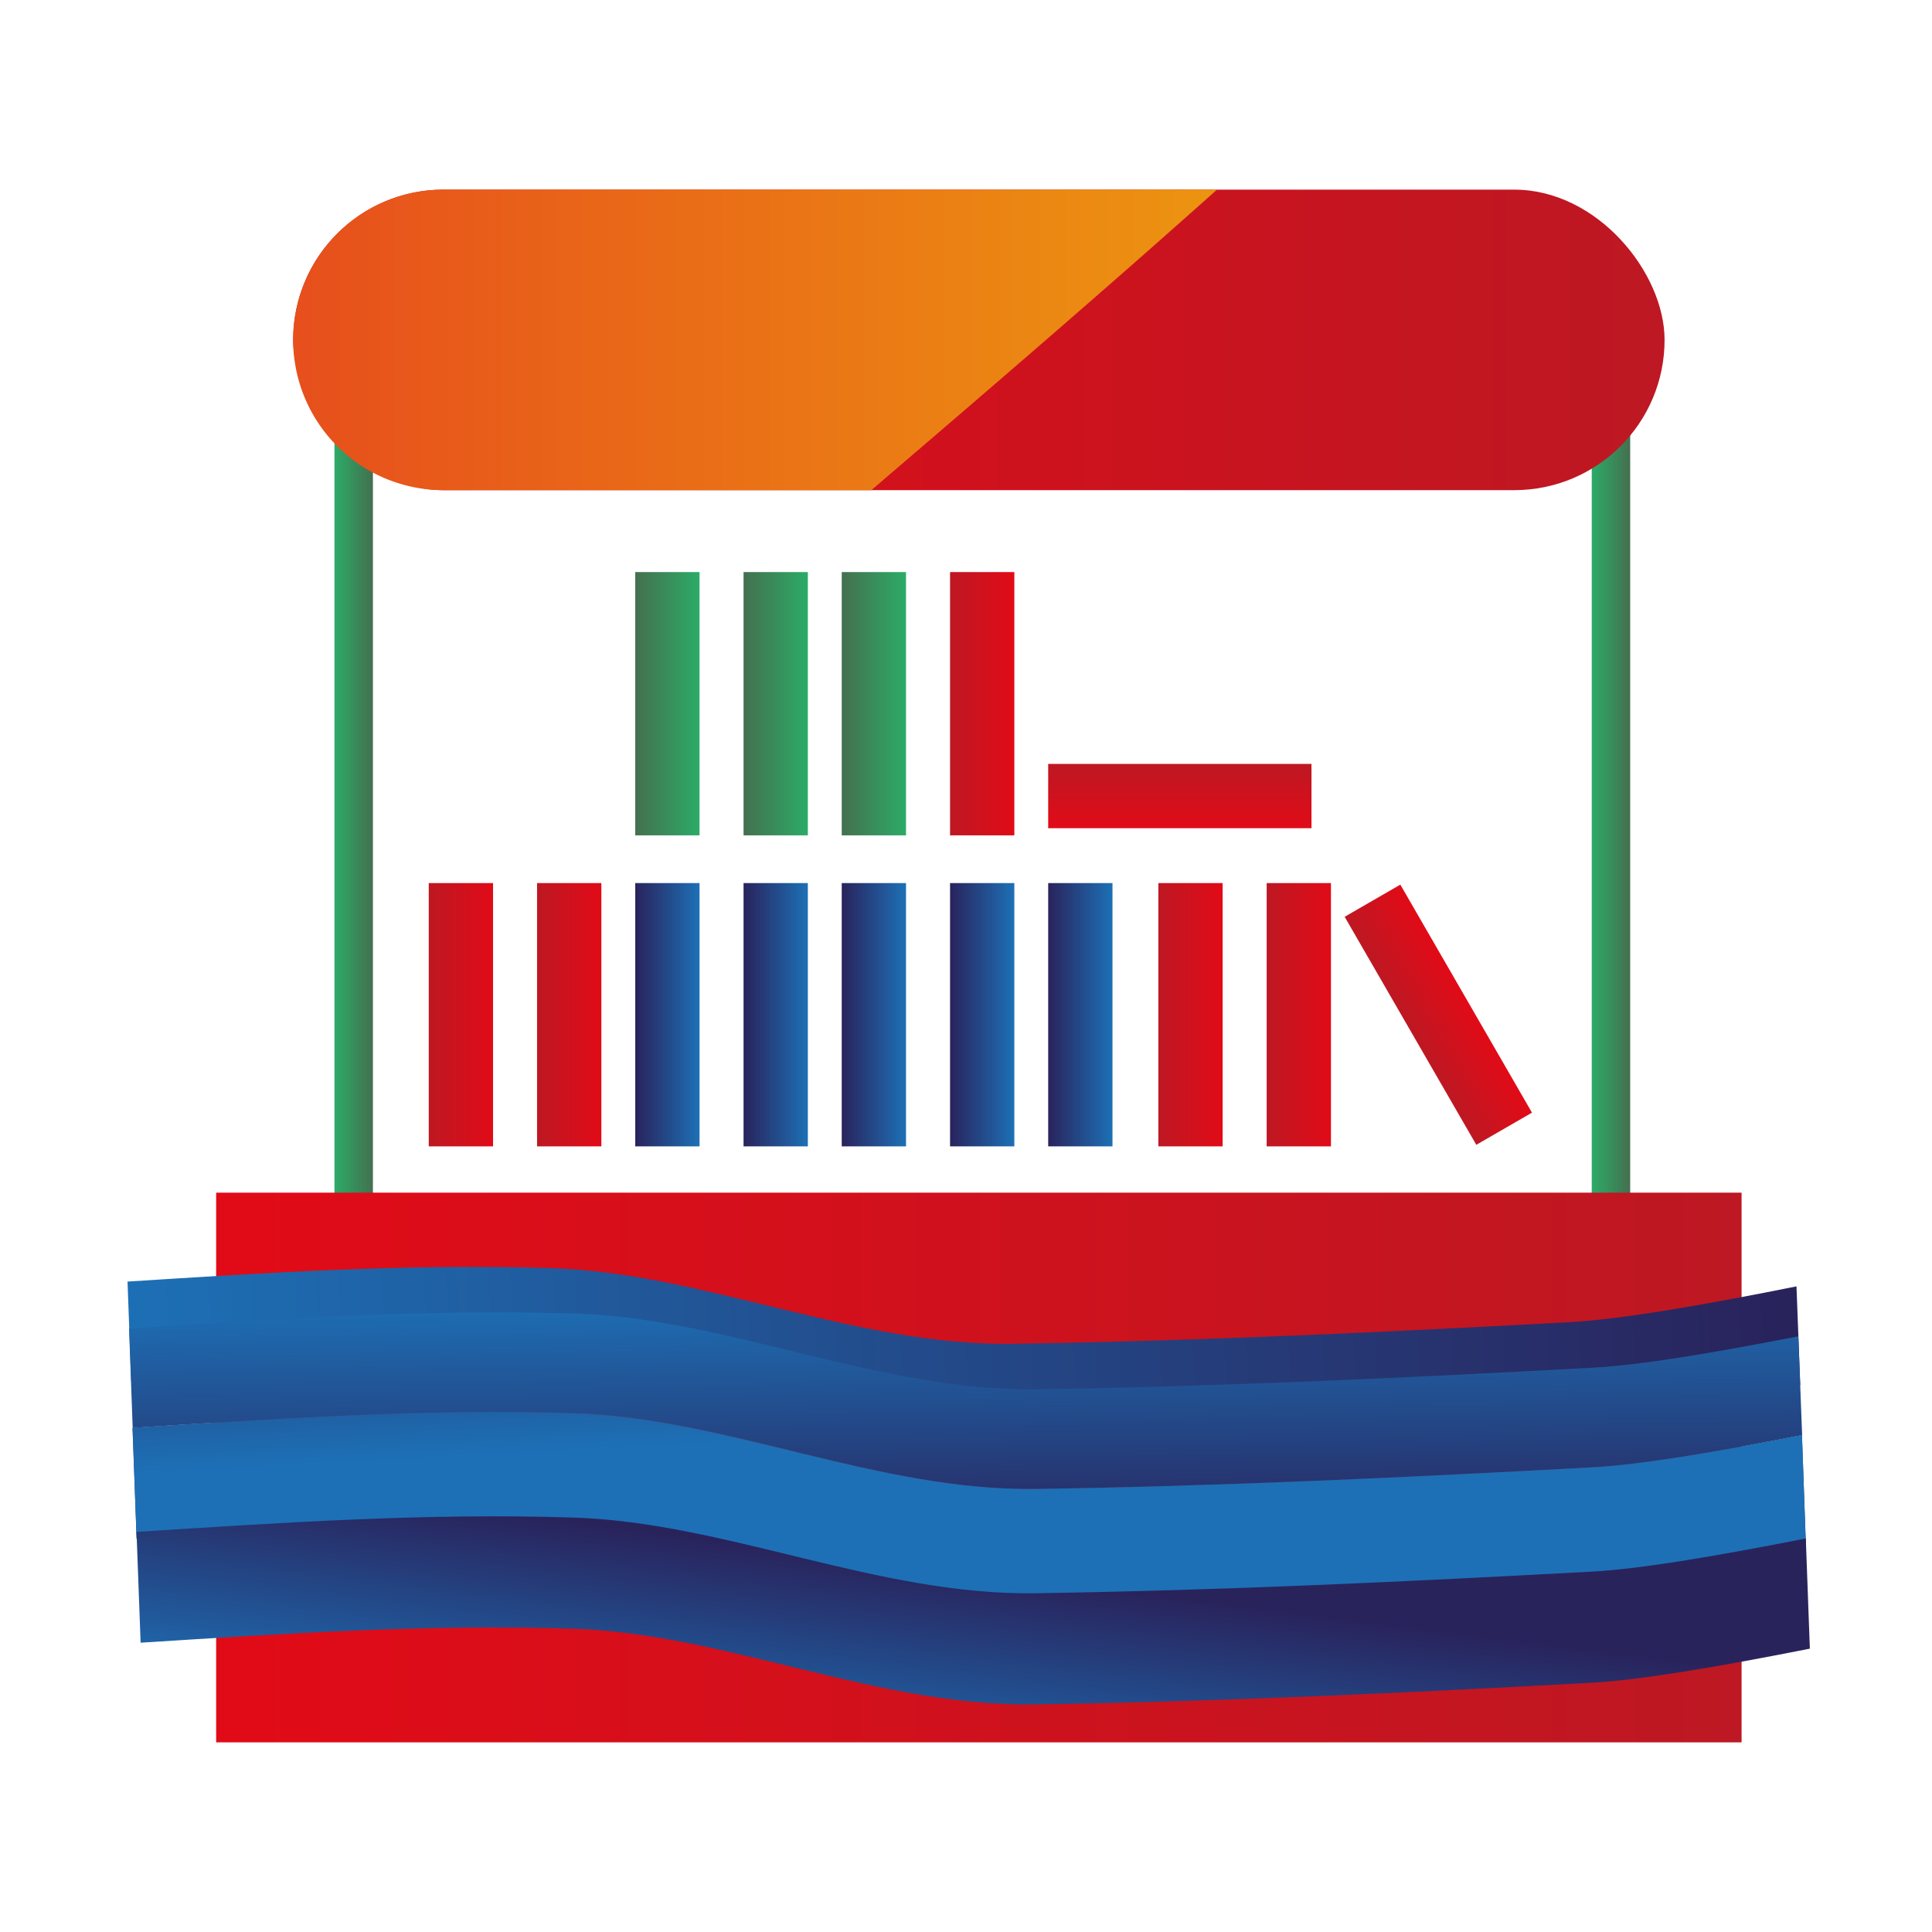
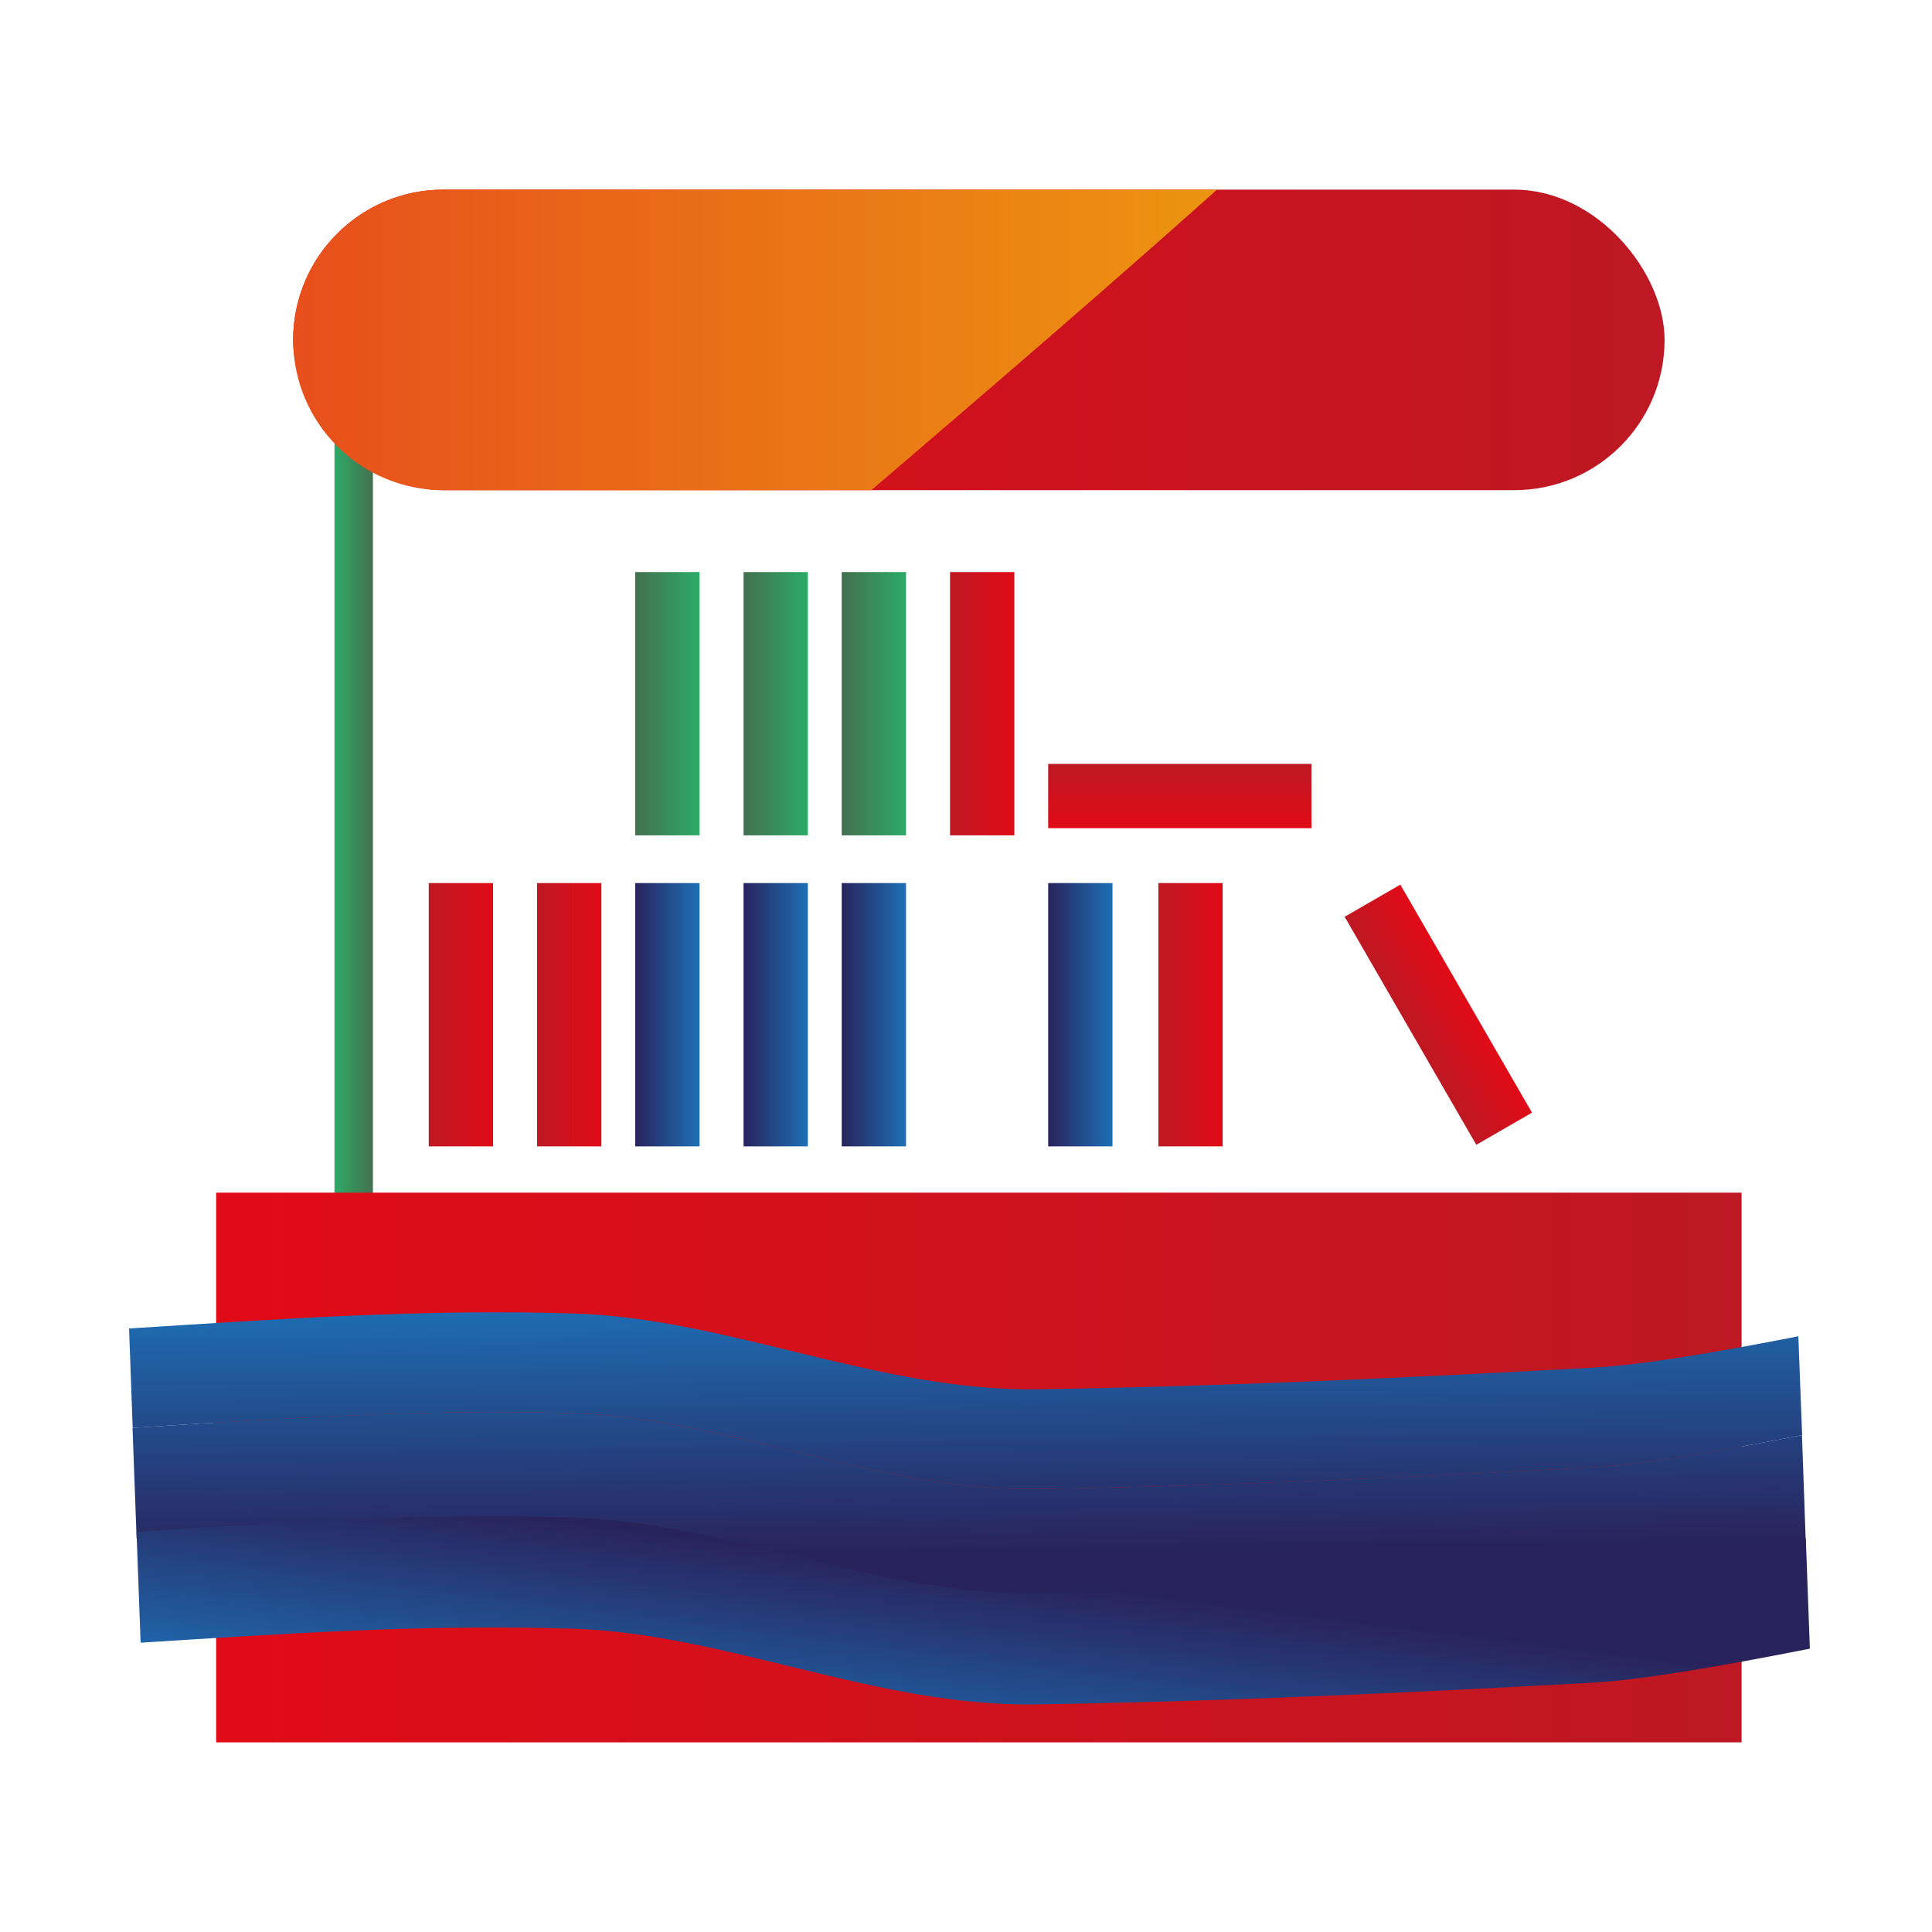
<svg xmlns="http://www.w3.org/2000/svg" xmlns:xlink="http://www.w3.org/1999/xlink" id="Capa_1" data-name="Capa 1" viewBox="0 0 500 500">
  <defs>
    <style>.cls-1{fill:url(#Degradado_sin_nombre_14);}.cls-2{fill:url(#Degradado_sin_nombre_14-2);}.cls-3{fill:url(#Degradado_sin_nombre_10);}.cls-4{fill:url(#Degradado_sin_nombre_10-2);}.cls-5{fill:url(#Degradado_sin_nombre_65);}.cls-6{fill:url(#Degradado_sin_nombre_11);}.cls-7{fill:url(#Degradado_sin_nombre_11-2);}.cls-8{fill:url(#Degradado_sin_nombre_11-3);}.cls-9{fill:url(#Degradado_sin_nombre_11-4);}.cls-10{fill:url(#Degradado_sin_nombre_11-5);}.cls-11{fill:url(#Degradado_sin_nombre_10-3);}.cls-12{fill:url(#Degradado_sin_nombre_10-4);}.cls-13{fill:url(#Degradado_sin_nombre_10-5);}.cls-14{fill:url(#Degradado_sin_nombre_11-6);}.cls-15{fill:url(#Degradado_sin_nombre_11-7);}.cls-16{fill:url(#Degradado_sin_nombre_11-8);}.cls-17{fill:url(#Degradado_sin_nombre_11-9);}.cls-18{fill:url(#Degradado_sin_nombre_11-10);}.cls-19{fill:url(#Degradado_sin_nombre_10-6);}.cls-20{fill:url(#Degradado_sin_nombre_10-7);}.cls-21{fill:url(#Degradado_sin_nombre_10-8);}.cls-22{fill:url(#Degradado_sin_nombre_10-9);}.cls-23{fill:url(#Degradado_sin_nombre_14-3);}.cls-24{fill:url(#Degradado_sin_nombre_14-4);}.cls-25{fill:url(#Degradado_sin_nombre_14-5);}</style>
    <linearGradient id="Degradado_sin_nombre_14" x1="86.56" y1="209.9" x2="96.51" y2="209.9" gradientUnits="userSpaceOnUse">
      <stop offset="0" stop-color="#2cab67" />
      <stop offset="1" stop-color="#44704f" />
    </linearGradient>
    <linearGradient id="Degradado_sin_nombre_14-2" x1="411.94" y1="209.9" x2="421.89" y2="209.9" xlink:href="#Degradado_sin_nombre_14" />
    <linearGradient id="Degradado_sin_nombre_10" x1="55.94" y1="379.79" x2="450.72" y2="379.79" gradientUnits="userSpaceOnUse">
      <stop offset="0" stop-color="#e10b17" />
      <stop offset="1" stop-color="#bd1823" />
    </linearGradient>
    <linearGradient id="Degradado_sin_nombre_10-2" x1="75.87" y1="87.97" x2="430.79" y2="87.97" xlink:href="#Degradado_sin_nombre_10" />
    <linearGradient id="Degradado_sin_nombre_65" x1="75.87" y1="87.97" x2="430.79" y2="87.97" gradientUnits="userSpaceOnUse">
      <stop offset="0" stop-color="#e74f1c" />
      <stop offset="1" stop-color="#efb50b" />
    </linearGradient>
    <linearGradient id="Degradado_sin_nombre_11" x1="417.36" y1="-391.7" x2="996.61" y2="-391.7" gradientTransform="matrix(0.74, -0.03, 0.03, 0.69, -267.03, 639.75)" gradientUnits="userSpaceOnUse">
      <stop offset="0" stop-color="#1d70b6" />
      <stop offset="1" stop-color="#29235c" />
    </linearGradient>
    <linearGradient id="Degradado_sin_nombre_11-2" x1="5418.55" y1="-826.18" x2="5418.55" y2="-730.26" gradientTransform="matrix(-0.75, 0.01, 0.01, 0.69, 4291.54, 850.46)" xlink:href="#Degradado_sin_nombre_11" />
    <linearGradient id="Degradado_sin_nombre_11-3" x1="5417.49" y1="-825.24" x2="5417.49" y2="-729.15" gradientTransform="matrix(-0.75, 0.01, 0.01, 0.69, 4291.54, 850.46)" xlink:href="#Degradado_sin_nombre_11" />
    <linearGradient id="Degradado_sin_nombre_11-4" x1="5419.03" y1="-772.5" x2="5422.99" y2="-863.61" gradientTransform="matrix(-0.75, 0.01, 0.01, 0.69, 4291.54, 850.46)" xlink:href="#Degradado_sin_nombre_11" />
    <linearGradient id="Degradado_sin_nombre_11-5" x1="694.42" y1="-230.76" x2="708.12" y2="-307.26" xlink:href="#Degradado_sin_nombre_11" />
    <linearGradient id="Degradado_sin_nombre_10-3" x1="-4601.45" y1="4948.11" x2="-4584.81" y2="4948.11" gradientTransform="translate(4965.36 -4685.5)" xlink:href="#Degradado_sin_nombre_10" />
    <linearGradient id="Degradado_sin_nombre_10-4" x1="-3303.94" y1="6294.7" x2="-3287.29" y2="6294.7" gradientTransform="translate(3631.74 -6032.09)" xlink:href="#Degradado_sin_nombre_10" />
    <linearGradient id="Degradado_sin_nombre_10-5" x1="-3275.9" y1="6294.7" x2="-3259.26" y2="6294.7" gradientTransform="translate(3575.68 -6032.09)" xlink:href="#Degradado_sin_nombre_10" />
    <linearGradient id="Degradado_sin_nombre_11-6" x1="-3247.4" y1="6294.7" x2="-3230.75" y2="6294.7" gradientTransform="translate(3518.67 -6032.09)" xlink:href="#Degradado_sin_nombre_11" />
    <linearGradient id="Degradado_sin_nombre_11-7" x1="-3221.99" y1="6294.7" x2="-3205.35" y2="6294.7" gradientTransform="translate(3467.86 -6032.09)" xlink:href="#Degradado_sin_nombre_11" />
    <linearGradient id="Degradado_sin_nombre_11-8" x1="-3193.96" y1="6294.7" x2="-3177.32" y2="6294.7" gradientTransform="translate(3411.79 -6032.09)" xlink:href="#Degradado_sin_nombre_11" />
    <linearGradient id="Degradado_sin_nombre_11-9" x1="-3168.56" y1="6294.7" x2="-3151.91" y2="6294.7" gradientTransform="translate(3360.98 -6032.09)" xlink:href="#Degradado_sin_nombre_11" />
    <linearGradient id="Degradado_sin_nombre_11-10" x1="-3140.52" y1="6294.7" x2="-3123.88" y2="6294.7" gradientTransform="translate(3304.92 -6032.09)" xlink:href="#Degradado_sin_nombre_11" />
    <linearGradient id="Degradado_sin_nombre_10-6" x1="-3115.12" y1="6294.7" x2="-3098.47" y2="6294.7" gradientTransform="translate(3254.11 -6032.09)" xlink:href="#Degradado_sin_nombre_10" />
    <linearGradient id="Degradado_sin_nombre_10-7" x1="-3087.09" y1="6294.7" x2="-3070.44" y2="6294.7" gradientTransform="translate(3198.04 -6032.09)" xlink:href="#Degradado_sin_nombre_10" />
    <linearGradient id="Degradado_sin_nombre_10-8" x1="1633.85" y1="5162.94" x2="1650.5" y2="5162.94" gradientTransform="translate(-1336.84 -4956.92)" xlink:href="#Degradado_sin_nombre_10" />
    <linearGradient id="Degradado_sin_nombre_10-9" x1="-3221.99" y1="6375.19" x2="-3205.35" y2="6375.19" gradientTransform="translate(3467.86 -6193.06)" xlink:href="#Degradado_sin_nombre_10" />
    <linearGradient id="Degradado_sin_nombre_14-3" x1="-3193.96" y1="6375.19" x2="-3177.32" y2="6375.19" gradientTransform="translate(3411.79 -6193.06)" xlink:href="#Degradado_sin_nombre_14" />
    <linearGradient id="Degradado_sin_nombre_14-4" x1="-3168.56" y1="6375.19" x2="-3151.91" y2="6375.19" gradientTransform="translate(3360.98 -6193.06)" xlink:href="#Degradado_sin_nombre_14" />
    <linearGradient id="Degradado_sin_nombre_14-5" x1="-3140.52" y1="6375.19" x2="-3123.88" y2="6375.19" gradientTransform="translate(3304.92 -6193.06)" xlink:href="#Degradado_sin_nombre_14" />
  </defs>
  <title>editoriales</title>
  <rect class="cls-1" x="86.56" y="69.35" width="9.95" height="281.11" />
-   <rect class="cls-2" x="411.94" y="69.35" width="9.95" height="281.11" />
  <rect class="cls-3" x="55.94" y="308.66" width="394.78" height="142.26" />
  <rect class="cls-4" x="75.87" y="49.08" width="354.92" height="77.77" rx="38.89" />
  <path class="cls-5" d="M114.76,126.85H225.51c30-25.69,60-51.45,89.44-77.77H114.76A38.89,38.89,0,0,0,75.87,88h0A38.89,38.89,0,0,0,114.76,126.85Z" />
-   <path class="cls-6" d="M464.93,332.91c-24.82,5-45.79,8.56-58.62,9.26-47.59,2.58-95.74,4.86-144.12,5.6-40.85.63-80-18.3-119.48-19.58C105.35,327,68.9,329.39,33,331.67l.95,25.72c35.57-2.26,71.64-4.6,108.59-3.41C182,355.26,221.13,374.19,262,373.57c48.37-.74,96.52-3,144.11-5.61,13-.71,34.46-4.41,59.79-9.49Z" />
  <path class="cls-7" d="M465.41,345.83c-22.27,4.36-41,7.46-52.81,8.1-47.58,2.59-95.73,4.87-144.11,5.61-40.85.63-80-18.3-119.48-19.58s-77.76,1.47-115.61,3.85l.94,25.72c37.48-2.36,75.47-5,114.45-3.78C188.27,367,227.43,386,268.28,385.34c48.37-.74,96.52-3,144.11-5.61,12-.66,31.18-3.85,54-8.33Z" />
  <path class="cls-8" d="M466.35,371.4c-22.78,4.48-41.94,7.67-54,8.33-47.59,2.58-95.74,4.87-144.11,5.61-40.85.62-80-18.31-119.49-19.59-39-1.26-77,1.42-114.45,3.78l1.06,28.69c37.05-2.34,74.62-5,113.15-3.7C188,395.8,227.19,414.73,268,414.11c48.37-.74,96.52-3,144.11-5.61,12.24-.67,31.91-4,55.25-8.59Z" />
-   <path class="cls-9" d="M466.35,371.4c-22.78,4.48-41.94,7.67-54,8.33-47.59,2.58-95.74,4.87-144.11,5.61-40.85.62-80-18.31-119.49-19.59-39-1.26-77,1.42-114.45,3.78l1.06,28.69c37.05-2.34,74.62-5,113.15-3.7C188,395.8,227.19,414.73,268,414.11c48.37-.74,96.52-3,144.11-5.61,12.24-.67,31.91-4,55.25-8.59Z" />
  <path class="cls-10" d="M467.34,398.15c-23.31,4.61-42.95,7.91-55.18,8.57-47.58,2.59-95.73,4.87-144.11,5.61-40.85.63-80-18.3-119.49-19.58-38.56-1.25-76.15,1.36-113.23,3.7l1.06,28.68c36.66-2.32,73.82-4.85,111.93-3.62,39.49,1.28,78.64,20.21,119.49,19.59,48.37-.74,96.52-3,144.11-5.61,12.46-.68,32.59-4.09,56.47-8.82Z" />
  <rect class="cls-11" x="363.91" y="228.54" width="16.64" height="68.14" transform="translate(825.9 303.92) rotate(150)" />
-   <rect class="cls-12" x="327.81" y="228.54" width="16.64" height="68.14" transform="translate(672.26 525.22) rotate(180)" />
  <rect class="cls-13" x="299.77" y="228.54" width="16.64" height="68.14" transform="translate(616.19 525.22) rotate(180)" />
  <rect class="cls-14" x="271.27" y="228.54" width="16.64" height="68.14" transform="translate(559.18 525.22) rotate(180)" />
-   <rect class="cls-15" x="245.86" y="228.54" width="16.64" height="68.14" transform="translate(508.37 525.22) rotate(-180)" />
  <rect class="cls-16" x="217.83" y="228.54" width="16.64" height="68.14" transform="translate(452.31 525.22) rotate(180)" />
  <rect class="cls-17" x="192.43" y="228.54" width="16.64" height="68.14" transform="translate(401.5 525.22) rotate(180)" />
  <rect class="cls-18" x="164.39" y="228.54" width="16.64" height="68.14" transform="translate(345.43 525.22) rotate(180)" />
  <rect class="cls-19" x="138.99" y="228.54" width="16.64" height="68.14" transform="translate(294.62 525.22) rotate(180)" />
  <rect class="cls-20" x="110.96" y="228.54" width="16.64" height="68.14" transform="translate(238.56 525.22) rotate(-180)" />
  <rect class="cls-21" x="297.01" y="171.95" width="16.64" height="68.14" transform="translate(99.32 511.35) rotate(-90)" />
  <rect class="cls-22" x="245.86" y="148.06" width="16.64" height="68.14" transform="translate(508.37 364.25) rotate(-180)" />
  <rect class="cls-23" x="217.83" y="148.06" width="16.64" height="68.14" transform="translate(452.31 364.25) rotate(180)" />
  <rect class="cls-24" x="192.43" y="148.06" width="16.64" height="68.14" transform="translate(401.5 364.25) rotate(180)" />
  <rect class="cls-25" x="164.39" y="148.06" width="16.64" height="68.14" transform="translate(345.43 364.25) rotate(180)" />
</svg>